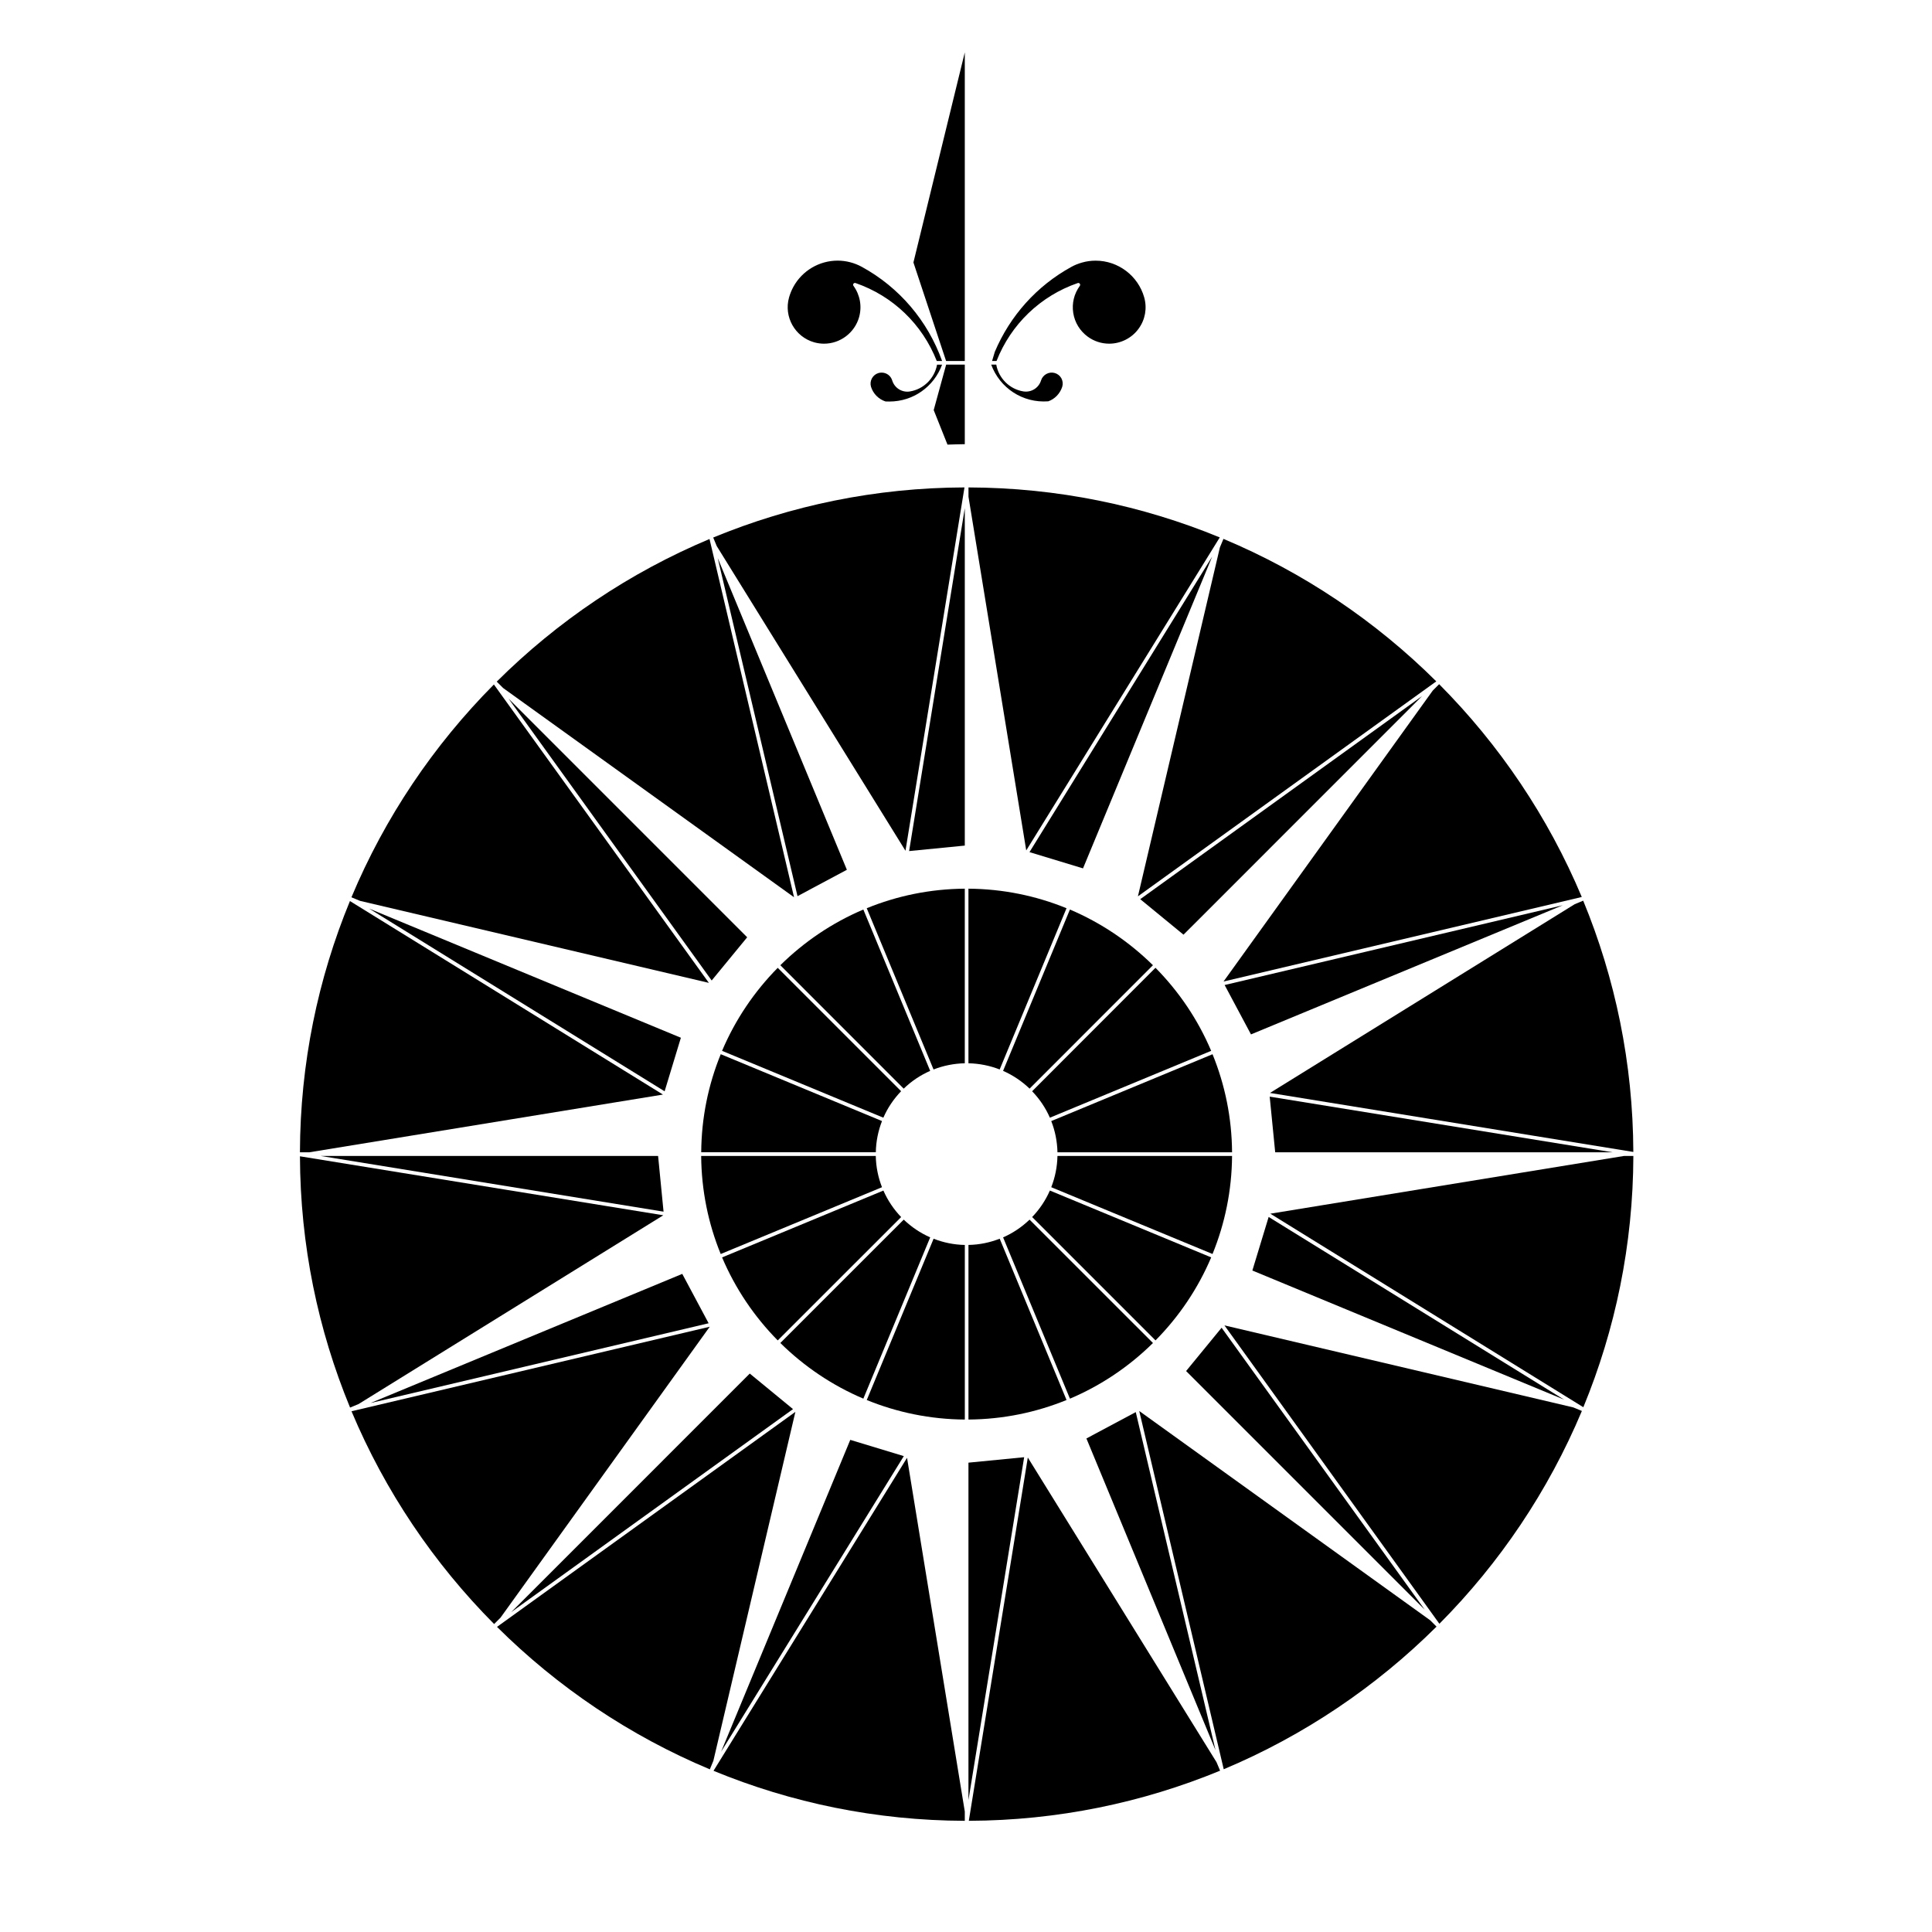
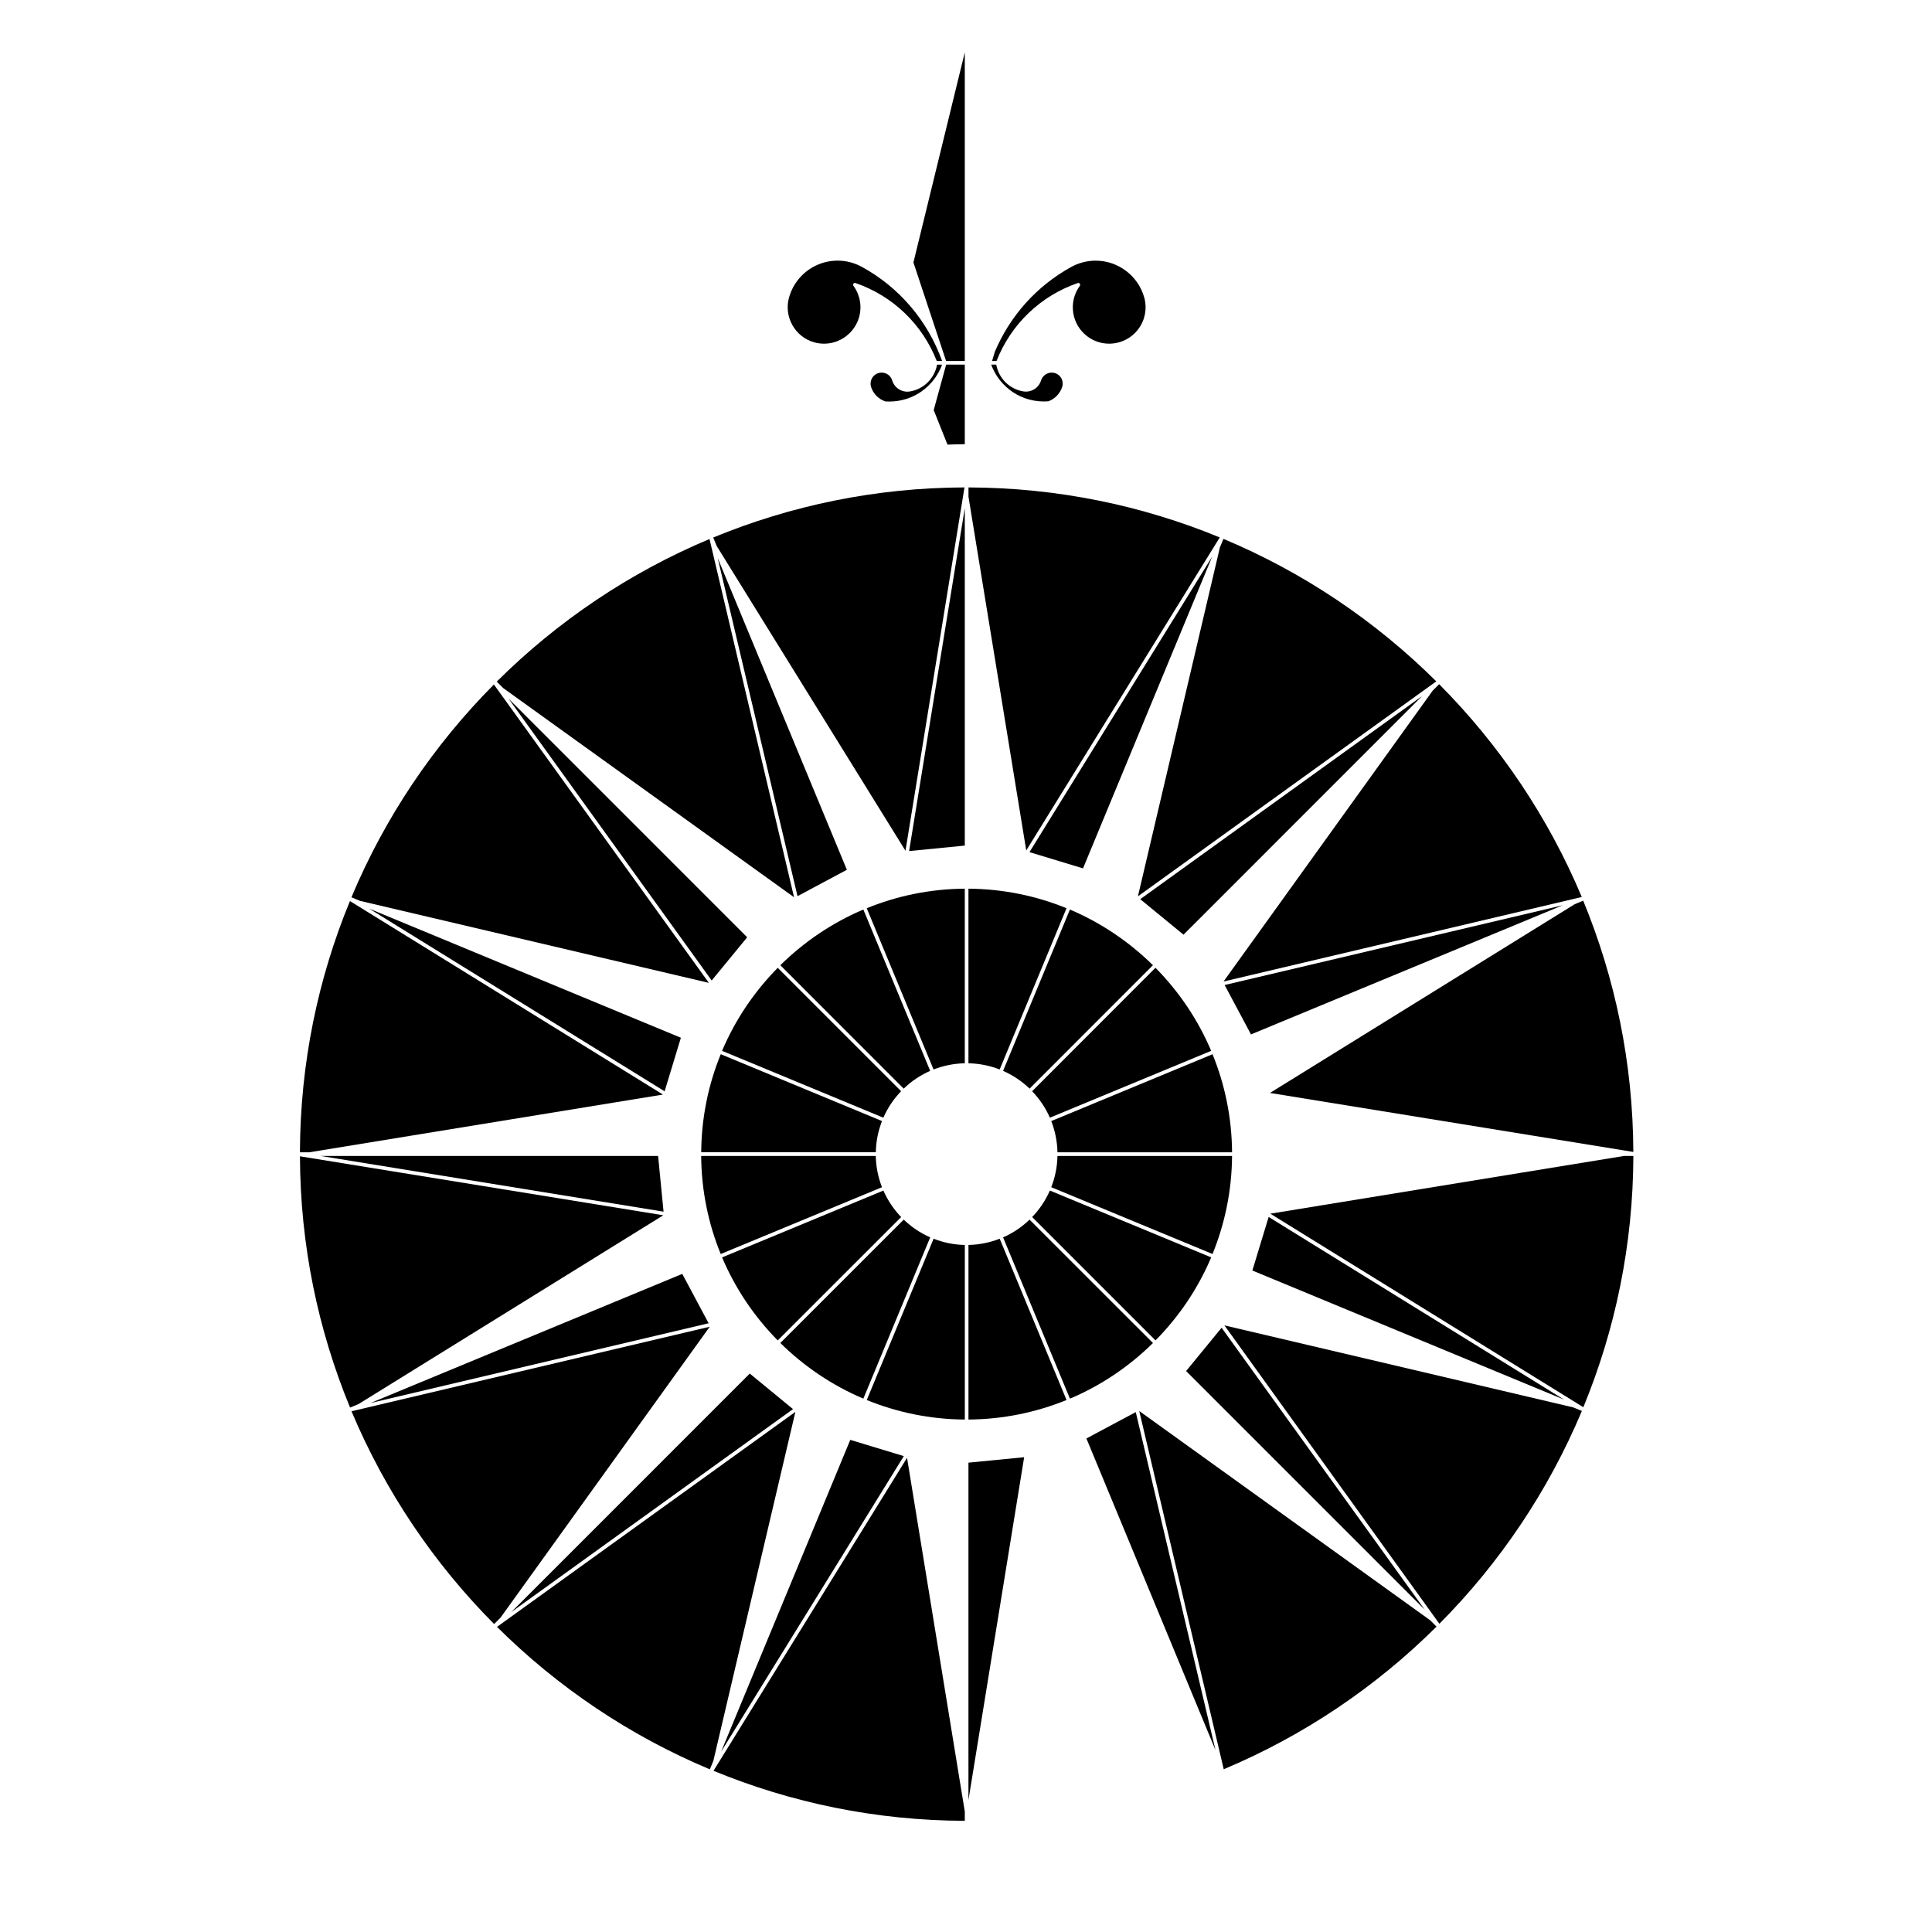
<svg xmlns="http://www.w3.org/2000/svg" fill="#000000" width="800px" height="800px" version="1.1" viewBox="144 144 512 512">
  <g>
    <path d="m228.98 450.34 90.867 14.762-1.445-14.762z" />
    <path d="m423.51 242.85c-1.516-0.434-3.152 0.453-3.617 1.953-0.605 1.996-2.578 3.25-4.68 2.926-3.664-0.586-6.555-3.477-7.195-7.106h-1.344c2.289 6.211 8.348 10.238 15.125 9.73 1.707-0.586 3.144-2.051 3.715-3.891 0.215-0.746 0.125-1.543-0.246-2.223-0.383-0.68-1.004-1.176-1.758-1.391z" />
    <path d="m428.42 226.93c0.398 2.539 1.77 4.769 3.844 6.293 1.664 1.211 3.633 1.855 5.68 1.855 3.066 0 5.992-1.473 7.793-3.961 1.754-2.402 2.293-5.414 1.496-8.289-1.617-5.742-6.906-9.75-12.863-9.75-1.219 0-2.434 0.16-3.629 0.504-0.969 0.273-1.926 0.648-2.816 1.145-9.164 5.027-16.262 12.965-20.297 22.531l-0.719 2.418h1.18c3.812-9.723 11.629-17.25 21.52-20.66 0.211-0.066 0.43 0 0.551 0.172s0.121 0.398 0 0.574c-1.512 2.074-2.141 4.617-1.738 7.168z" />
    <path d="m399.68 157.88-13.613 55.676 8.656 26.109h4.957z" />
    <path d="m399.68 261.71v-21.086h-4.938l-3.301 12.051 3.652 9.152c1.527-0.039 3.047-0.105 4.586-0.117z" />
    <path d="m378.66 250.39c0.266 0 0.648 0.02 1.031 0.02 6.297 0 11.809-3.91 13.969-9.773h-1.328c-0.66 3.629-3.551 6.516-7.215 7.106-2.102 0.332-4.07-0.938-4.676-2.926-0.379-1.238-1.496-2.07-2.797-2.07-0.293 0-0.586 0.035-0.863 0.121-1.527 0.465-2.402 2.086-1.961 3.617 0.566 1.832 2 3.297 3.84 3.906z" />
    <path d="m370.73 219.01c9.883 3.41 17.703 10.926 21.523 20.66h1.414c-3.809-10.656-11.332-19.508-21.27-24.949-1.965-1.074-4.188-1.652-6.414-1.652-4.883 0-9.383 2.664-11.73 6.941-0.488 0.898-0.871 1.844-1.148 2.816-1.438 5.117 1.562 10.449 6.672 11.895 0.863 0.238 1.734 0.359 2.609 0.359 4.301 0 8.121-2.902 9.285-7.039 0.801-2.871 0.25-5.894-1.492-8.289-0.125-0.18-0.125-0.406 0-0.574 0.129-0.168 0.344-0.242 0.551-0.168z" />
-     <path d="m416.38 530.26-15.637 96.273c23.562-0.082 46.039-4.805 66.594-13.285l-0.941-2.242z" />
    <path d="m431.01 374.13 34.223-82.609-48.41 78.301z" />
    <path d="m468.54 405.04 6.984 13.086 82.621-34.223z" />
    <path d="m524.63 324.57c-16.078-15.977-35.195-28.879-56.402-37.762l-0.945 2.266-21.723 92.465z" />
    <path d="m468.25 404.11 94.938-22.398c-8.902-21.207-21.816-40.324-37.797-56.395l-1.691 1.688z" />
    <path d="m457.64 391.7 4.305-4.297 58.926-58.941-74.695 53.828z" />
    <path d="m399.68 368.09v-89.422l-14.754 90.875z" />
    <path d="m383.96 369.46 15.637-96.289c-23.559 0.074-46.043 4.801-66.59 13.281l0.934 2.258z" />
    <path d="m467.25 286.42c-20.555-8.465-43.031-13.18-66.59-13.246v2.469l15.305 93.73z" />
    <path d="m368.43 374.5-34.227-82.609 21.145 89.602z" />
    <path d="m468.49 495.24 56.965 79.078c15.977-16.078 28.863-35.195 37.762-56.402l-2.273-0.938z" />
    <path d="m445.91 517.93 22.391 94.938c21.211-8.902 40.328-21.816 56.395-37.797l-1.684-1.684z" />
    <path d="m480.56 433.64 96.289 15.637c-0.082-23.562-4.812-46.043-13.285-66.59l-2.25 0.934z" />
    <path d="m431.91 525.21 34.215 82.613-21.137-89.602z" />
    <path d="m458.33 507.34 63.223 63.223-53.816-74.699z" />
-     <path d="m481.94 449.37h89.418l-90.875-14.75z" />
+     <path d="m481.94 449.37h89.418z" />
    <path d="m400.65 531.62v89.418l14.762-90.863z" />
    <path d="m475.89 480.7 82.621 34.219-78.305-48.414z" />
    <path d="m480.65 465.64 82.953 51.289c8.473-20.555 13.184-43.031 13.254-66.59h-2.469z" />
    <path d="m424.24 449.37h46.27c-0.066-9.18-1.898-17.945-5.176-25.988l-42.742 17.715c1.012 2.574 1.582 5.367 1.648 8.273z" />
    <path d="m426.64 384.69c-8.039-3.281-16.809-5.113-25.992-5.18v46.27c2.918 0.059 5.707 0.637 8.277 1.641z" />
    <path d="m333.09 613.28c20.555 8.473 43.031 13.184 66.59 13.254v-2.465l-15.305-93.734z" />
    <path d="m369.33 525.58-34.219 82.621 48.41-78.316z" />
    <path d="m275.71 575.14c16.07 15.973 35.191 28.875 56.402 37.754l0.938-2.262 21.734-92.469z" />
    <path d="m382.8 433.18-32.695-32.695c-6.207 6.293-11.25 13.742-14.75 22l42.742 17.715c1.145-2.621 2.754-4.984 4.703-7.019z" />
    <path d="m279.47 571.24 74.688-53.812-11.461-9.418z" />
    <path d="m376.09 450.34h-46.27c0.066 9.18 1.895 17.945 5.176 25.988l42.742-17.703c-1.008-2.578-1.59-5.363-1.648-8.285z" />
    <path d="m378.11 459.51-42.75 17.715c3.5 8.258 8.543 15.715 14.75 22l32.703-32.691c-1.957-2.031-3.555-4.402-4.703-7.023z" />
    <path d="m377.74 441.09-42.734-17.715c-3.281 8.039-5.113 16.809-5.176 25.988h46.27c0.055-2.914 0.637-5.695 1.641-8.273z" />
    <path d="m276.64 572.7 55.449-77.102-94.938 22.398c8.898 21.207 21.816 40.316 37.797 56.391z" />
    <path d="m331.86 404.47-56.973-79.074c-15.973 16.078-28.879 35.195-37.754 56.395l2.266 0.945z" />
    <path d="m342.01 392.39-63.227-63.234 53.82 74.684z" />
    <path d="m319.69 434.07-82.953-51.281c-8.473 20.555-13.184 43.031-13.25 66.582h2.465z" />
    <path d="m241.83 384.79 78.301 48.418 4.309-14.195z" />
    <path d="m319.41 483.83-77.215 31.984 89.598-21.137-6.988-13.086z" />
    <path d="m319.78 466.06-96.289-15.629c0.074 23.559 4.801 46.031 13.281 66.59l2.258-0.938z" />
    <path d="m383.5 467.21-32.703 32.695c6.293 6.207 13.75 11.25 22 14.75l17.715-42.742c-2.621-1.148-4.984-2.75-7.012-4.703z" />
    <path d="m408.93 472.27c-2.578 1.012-5.359 1.598-8.277 1.652v46.27c9.184-0.066 17.949-1.898 25.992-5.176z" />
    <path d="m354.43 381.78-22.402-94.938c-21.207 8.898-40.32 21.809-56.391 37.797l1.688 1.688z" />
    <path d="m399.68 425.78v-46.27c-9.18 0.066-17.945 1.898-25.988 5.18l17.707 42.734c2.578-1.008 5.367-1.582 8.281-1.645z" />
    <path d="m409.83 471.92 17.715 42.742c8.258-3.496 15.707-8.539 22-14.75l-32.703-32.695c-2.035 1.953-4.391 3.555-7.012 4.703z" />
    <path d="m373.7 515.02c8.035 3.273 16.801 5.113 25.988 5.176v-46.27c-2.91-0.055-5.699-0.641-8.273-1.652z" />
    <path d="m417.53 466.53 32.691 32.691c6.219-6.289 11.262-13.75 14.758-22l-42.75-17.715c-1.145 2.621-2.754 4.992-4.699 7.023z" />
    <path d="m422.23 440.2 42.742-17.715c-3.492-8.258-8.535-15.707-14.758-22.012l-32.691 32.719c1.957 2.023 3.559 4.387 4.707 7.008z" />
    <path d="m416.85 432.5 32.691-32.707c-6.293-6.207-13.75-11.25-22-14.758l-17.715 42.754c2.621 1.16 4.988 2.75 7.023 4.711z" />
    <path d="m422.59 458.62 42.742 17.703c3.273-8.039 5.113-16.809 5.176-25.988h-46.27c-0.062 2.922-0.633 5.707-1.648 8.285z" />
    <path d="m390.51 427.79-17.715-42.754c-8.258 3.5-15.707 8.551-22 14.758l32.695 32.707c2.027-1.965 4.398-3.566 7.019-4.711z" />
  </g>
</svg>